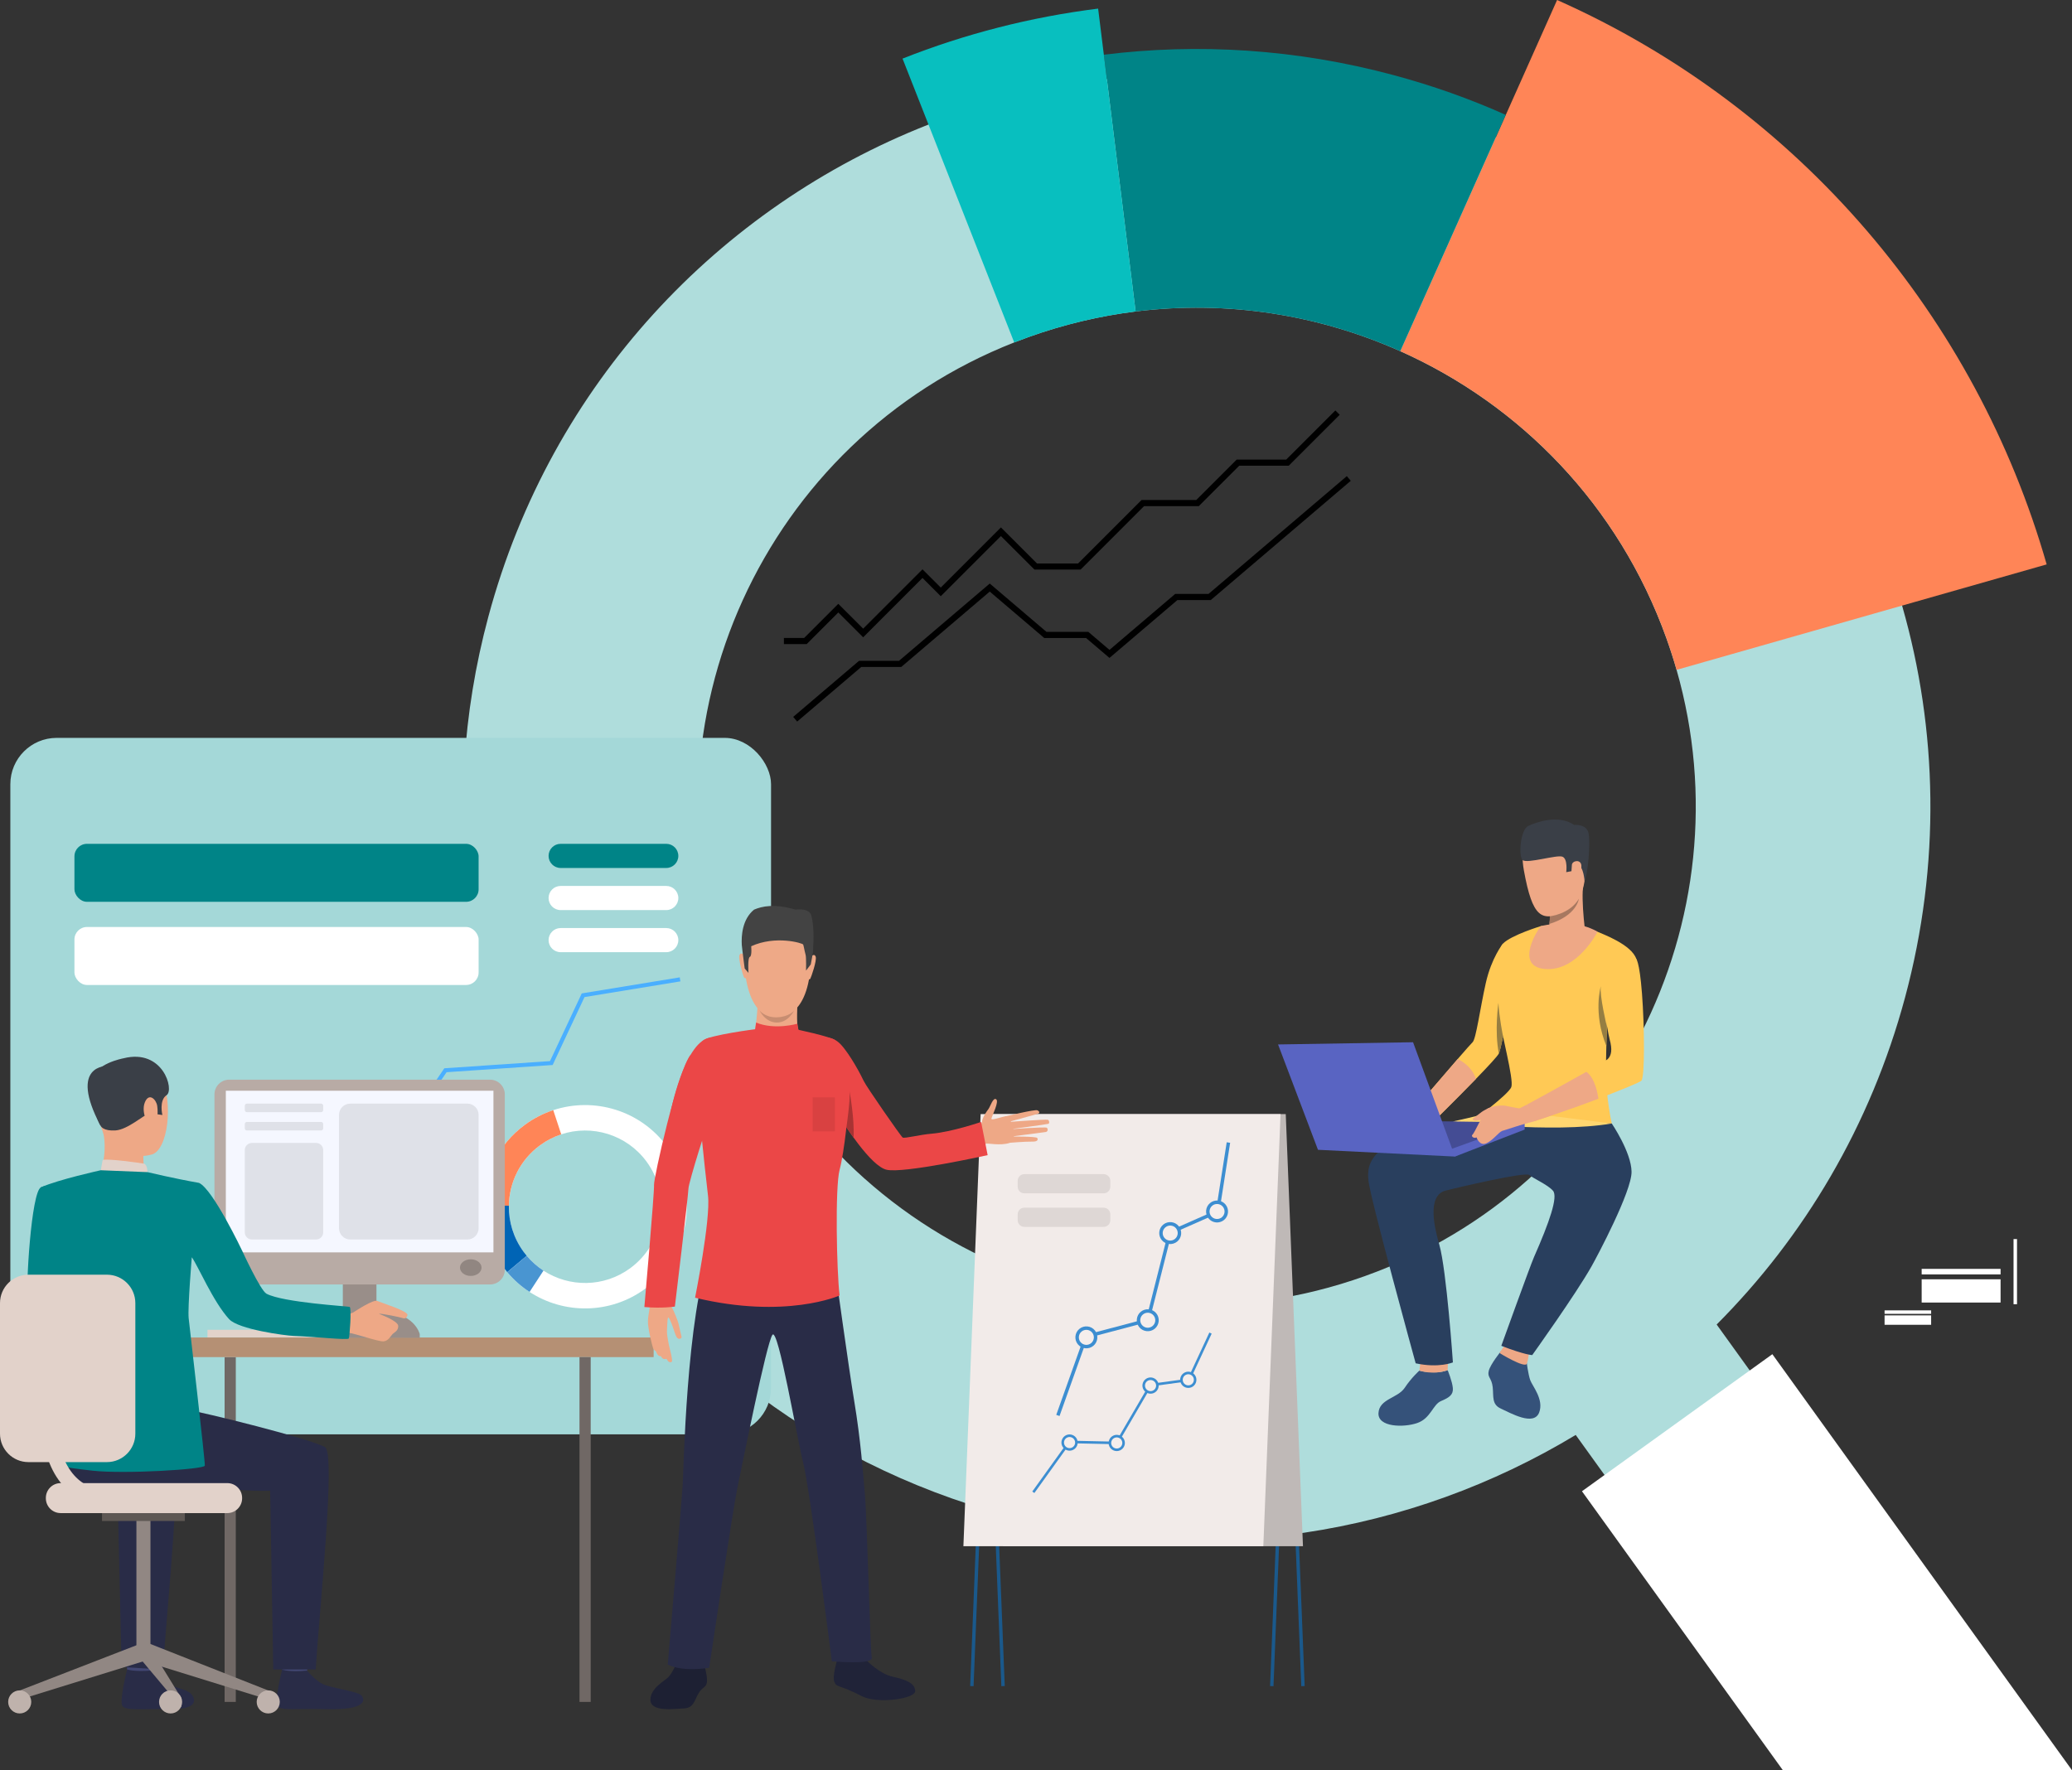
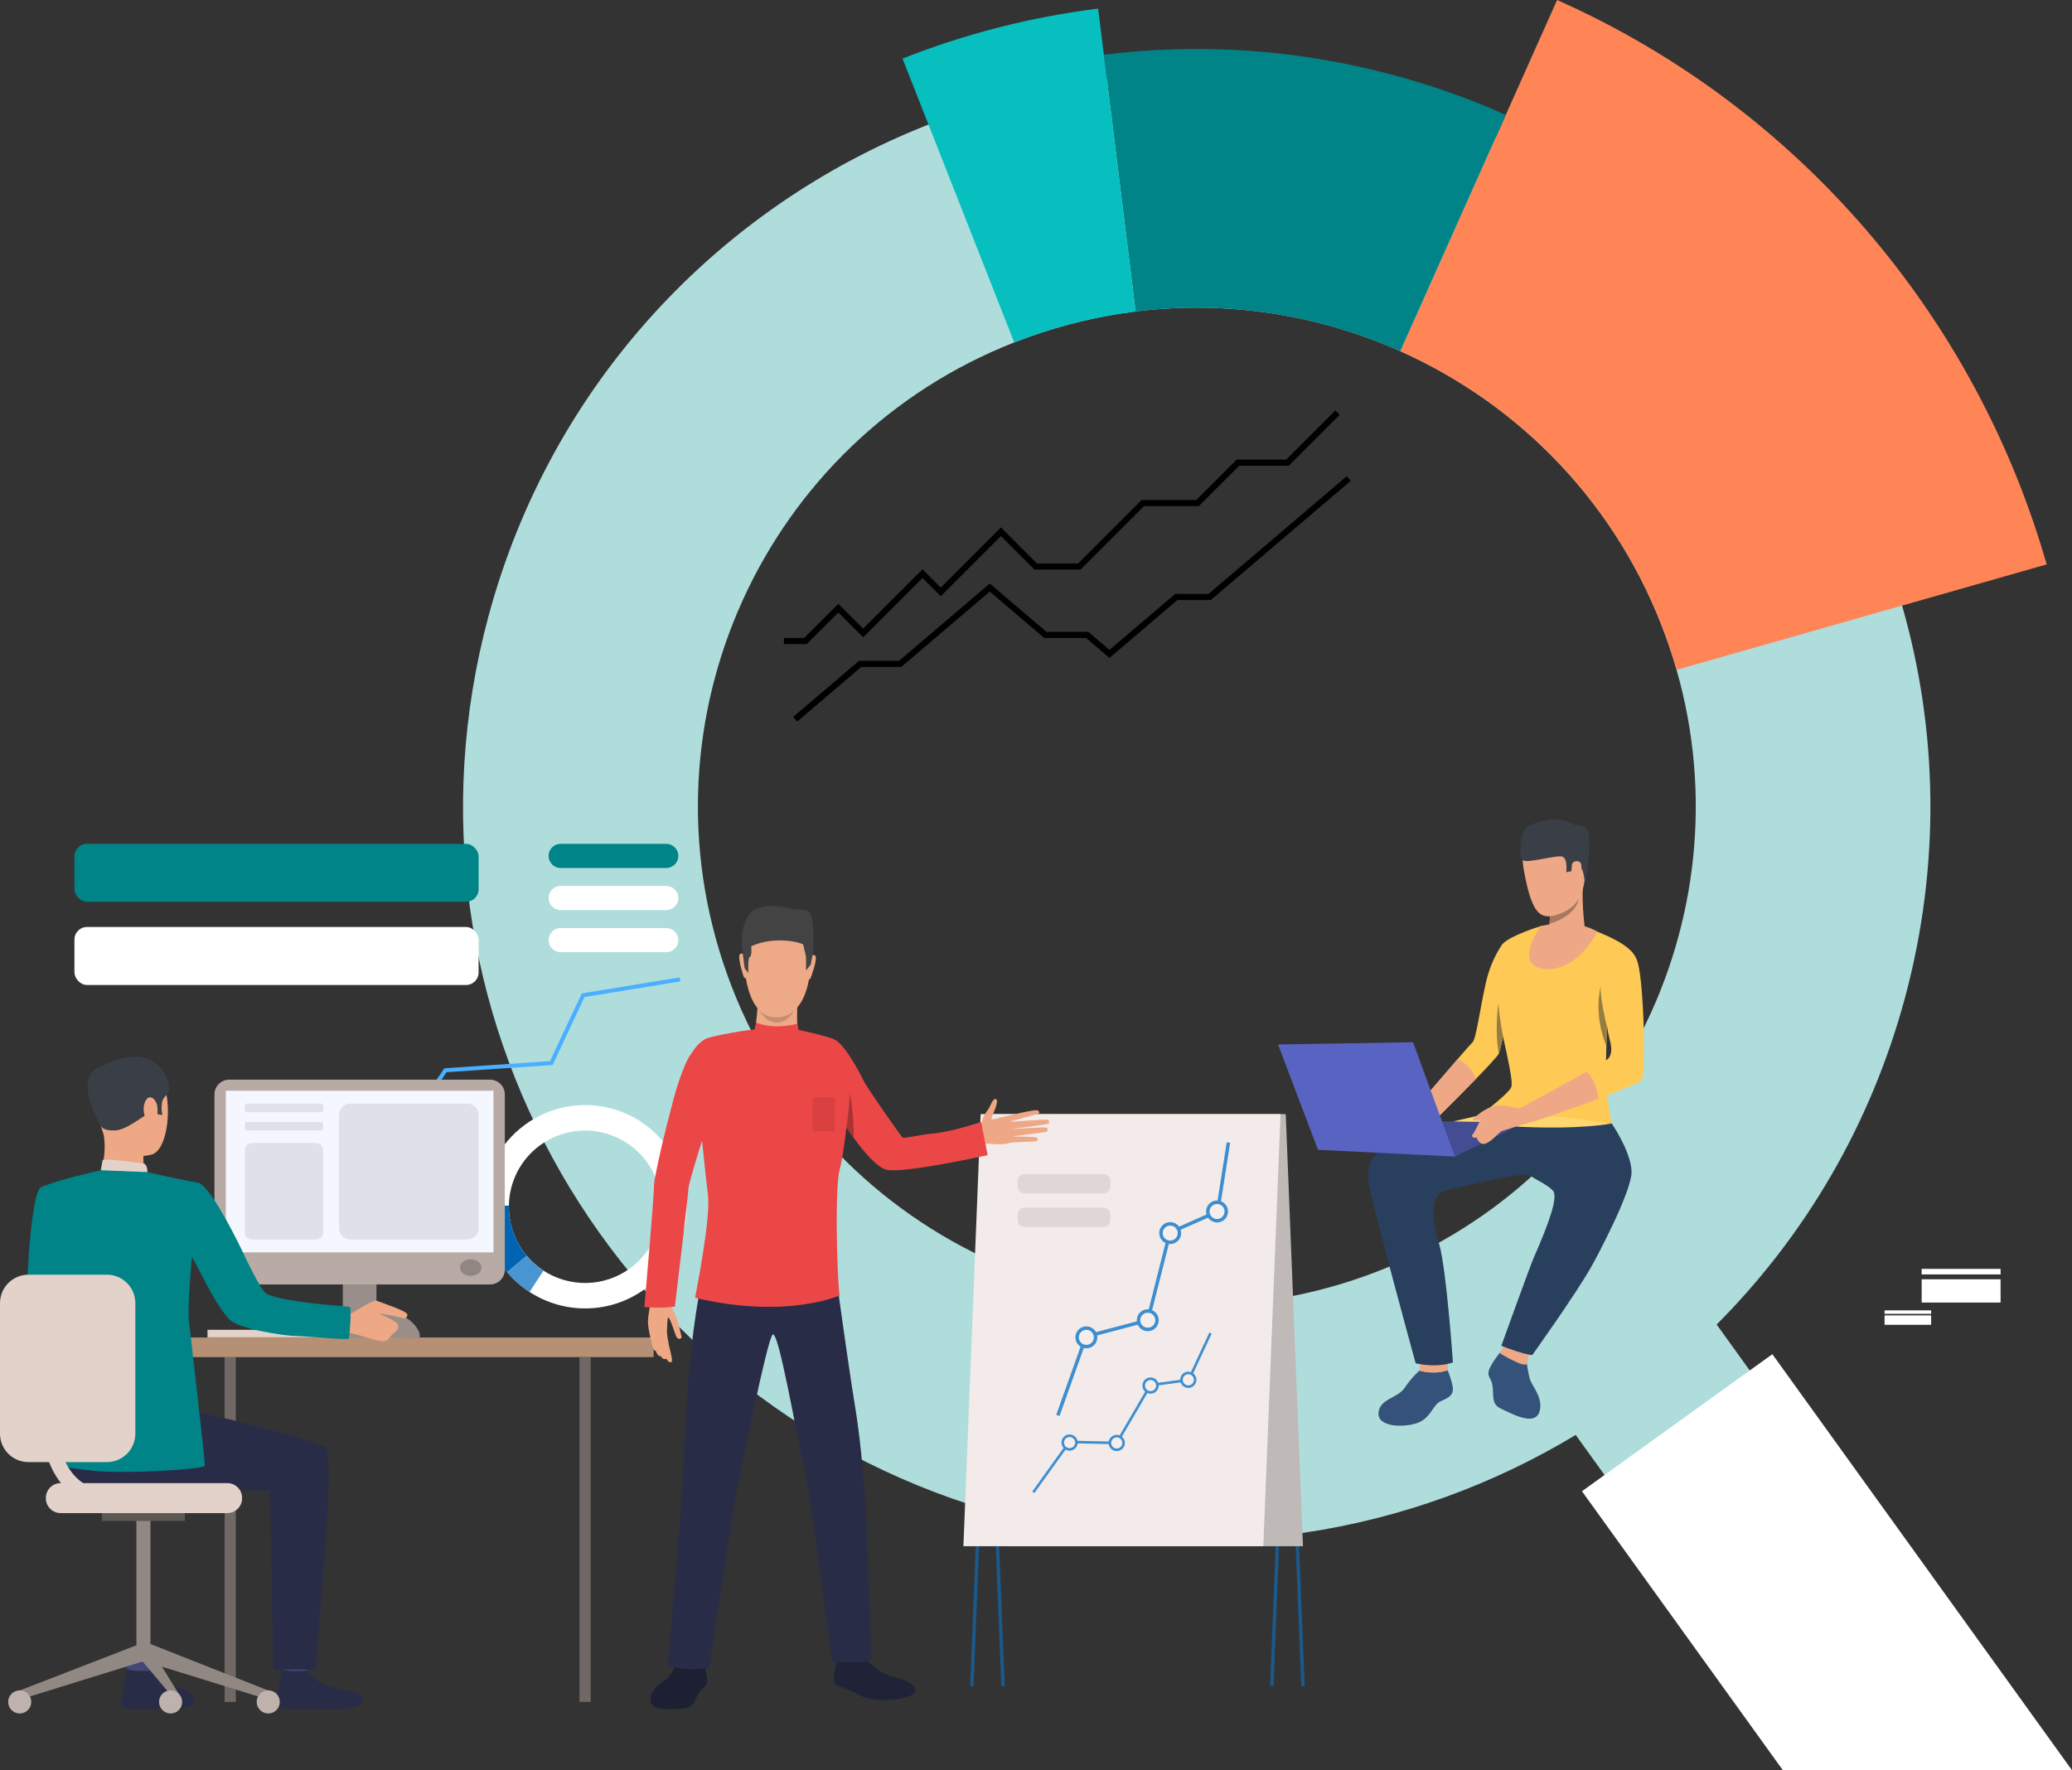
<svg xmlns="http://www.w3.org/2000/svg" xmlns:xlink="http://www.w3.org/1999/xlink" width="2086.23" height="1782.71" viewBox="0 0 2086.23 1782.71">
  <rect x="0" y="0" width="2086.23" height="1782.71" fill="#333333" stroke="none" />
  <defs>
    <style>
      .cls-1 {
        fill: url(#linear-gradient-2);
      }

      .cls-2 {
        fill: #f2ebe9;
      }

      .cls-3 {
        fill: #008487;
      }

      .cls-4 {
        fill: #0064b5;
      }

      .cls-5 {
        fill: #f5eeec;
      }

      .cls-6 {
        fill: #f5f7ff;
      }

      .cls-7 {
        fill: #eb4747;
      }

      .cls-8 {
        fill: #eea886;
      }

      .cls-9 {
        fill: #eea987;
      }

      .cls-10 {
        fill: #fff;
      }

      .cls-11 {
        fill: #ffc955;
      }

      .cls-12 {
        fill: #ffd670;
      }

      .cls-13 {
        fill: #ff8557;
      }

      .cls-14 {
        fill: #918681;
      }

      .cls-15 {
        fill: #998e89;
      }

      .cls-16 {
        fill: #323657;
      }

      .cls-17 {
        fill: #b8aba5;
      }

      .cls-18 {
        fill: #918783;
      }

      .cls-19 {
        fill: #b59074;
      }

      .cls-20 {
        fill: #bfb9b7;
      }

      .cls-21 {
        fill: #bfb2ac;
      }

      .cls-22 {
        fill: #a83333;
      }

      .cls-23 {
        fill: #a77860;
      }

      .cls-24 {
        fill: #d94141;
      }

      .cls-25 {
        fill: #ccbdb7;
      }

      .cls-26 {
        fill: #ded7d5;
      }

      .cls-27 {
        fill: #c78d71;
      }

      .cls-28 {
        fill: #dfe1e8;
      }

      .cls-29 {
        fill: #afdddc;
      }

      .cls-30 {
        fill: #e2d2ca;
      }

      .cls-31 {
        fill: #202338;
      }

      .cls-32 {
        fill: #08bfbf;
      }

      .cls-33 {
        fill: #424773;
      }

      .cls-34 {
        fill: #434343;
      }

      .cls-35 {
        fill: #1d2033;
      }

      .cls-36 {
        fill: #35527a;
      }

      .cls-37 {
        fill: #444c94;
      }

      .cls-38 {
        fill: #3d8ed1;
      }

      .cls-39 {
        fill: #1a598c;
      }

      .cls-40 {
        fill: #967e42;
      }

      .cls-41 {
        fill: #706865;
      }

      .cls-42 {
        fill: #292c47;
      }

      .cls-43 {
        fill: #4995d1;
      }

      .cls-44 {
        fill: #293f5e;
      }

      .cls-45 {
        fill: #2f6b8c;
      }

      .cls-46 {
        fill: #3a3f47;
      }

      .cls-47 {
        fill: #5964c2;
      }

      .cls-48 {
        fill: #4aafff;
      }

      .cls-49 {
        fill: #5e5854;
      }

      .cls-50 {
        fill: #50558a;
      }

      .cls-51 {
        fill: url(#linear-gradient);
      }

      .cls-52 {
        fill: #a4d8d8;
        mix-blend-mode: hard-light;
      }

      .cls-53 {
        isolation: isolate;
      }
    </style>
    <linearGradient id="linear-gradient" x1="798.64" y1="603.07" x2="1360.04" y2="603.07" gradientTransform="matrix(1, 0, 0, 1, 0, 0)" gradientUnits="userSpaceOnUse">
      <stop offset="0" stop-color="#8fd6ff" />
      <stop offset="1" stop-color="#bfebfe" />
    </linearGradient>
    <linearGradient id="linear-gradient-2" x1="789.3" y1="530.99" x2="1348.89" y2="530.99" xlink:href="#linear-gradient" />
  </defs>
  <g isolation="isolate">
    <g id="_лой_1" data-name="Слой 1">
      <g>
        <polygon points="802.64 726.64 798.64 721.95 864.93 665.48 905.19 665.48 996.54 587.66 1053.67 636.33 1095.8 636.33 1117.09 654.47 1183.25 598.11 1216.83 598.11 1356.05 479.5 1360.04 484.19 1219.1 604.27 1185.52 604.27 1117.09 662.56 1093.53 642.49 1051.4 642.49 996.54 595.75 907.46 671.64 867.2 671.64 802.64 726.64" fill="#linear-gradient" />
        <polygon points="812.21 648.63 789.3 648.63 789.3 642.47 809.66 642.47 844.06 608.07 869.08 633.08 928.83 573.33 947.21 591.71 1007.79 531.13 1044.1 567.43 1085.49 567.43 1149.37 503.55 1204.47 503.55 1245.2 462.81 1295.06 462.81 1344.53 413.34 1348.89 417.7 1297.61 468.97 1247.75 468.97 1207.02 509.71 1151.92 509.71 1088.04 573.59 1041.54 573.59 1007.79 539.84 947.21 600.42 928.83 582.04 869.08 641.8 844.06 616.78 812.21 648.63" fill="#linear-gradient-2" />
        <path d="M1915.26,610.25l-.11-.39c-58.92-205.48-205.97-381.12-409.14-471.49h-.02c-34.8-15.63-71.33-28.58-109.24-38.79-94.86-25.53-190.44-31.31-282.31-19.94-.07,.02-.17,.02-.24,.04l-.13-.04c-61.82,7.74-121.99,23.18-179.2,45.8-.11,.04-.22,.09-.34,.13-210.12,82.64-379.6,260.5-442.76,495.23-106.02,393.96,127.33,799.15,521.16,905.14,202.24,54.42,407.43,19.38,573.6-80.88l31.02,43.08,146.19-105.27-35.29-49.01c88.06-88.31,154.91-200.14,189.65-329.23,36.13-134.25,32.86-269.84-2.84-394.37Zm-540.75,674.75c-261.11,93.57-548.66-42.23-642.23-303.34-91.83-256.25,37.25-537.98,288.91-636.81,4.77-1.87,9.57-3.68,14.43-5.42,35.63-12.77,71.74-21.27,107.78-25.76,92.41-11.51,184.36,3.29,266.46,39.96,120.6,53.87,219.92,154.96,267.99,289.13,3.78,10.56,7.2,21.16,10.24,31.8,72.13,252.25-63.03,520.64-313.58,610.43Z" fill="#afdddc" />
        <path d="M2060.73,568.38l-145.57,41.48-227.05,64.71c-3.05-10.64-6.47-21.23-10.24-31.8-48.08-134.17-147.39-235.26-267.99-289.13l96.13-215.28h.02l10.11-22.66L1567.79,0c244.87,108.92,422.05,320.68,492.93,568.38Z" fill="#ff8557" />
        <path d="M1516.13,115.71l-10.11,22.66-96.15,215.28c-82.1-36.67-174.04-51.48-266.46-39.96l-28.95-234.05-3.03-24.54c94.97-11.79,193.78-5.81,291.86,20.58,39.14,10.52,76.9,23.91,112.84,40.04Z" fill="#008487" />
        <path d="M1143.4,313.68c-36.04,4.49-72.15,12.99-107.78,25.76-4.86,1.74-9.66,3.55-14.43,5.42l-86.32-219.43-26.13-66.41c62.83-24.88,128.9-41.85,196.79-50.34l.15,.04,5.74,46.37,3.03,24.54,28.95,234.05Z" fill="#08bfbf" />
        <polygon points="2086.23 1782.71 1795.12 1782.71 1592.83 1501.76 1784.53 1363.73 2086.23 1782.71" fill="#fff" />
        <g>
          <rect x="1934.86" y="1277.82" width="79.46" height="5.57" transform="translate(3949.18 2561.21) rotate(180)" fill="#fff" />
          <rect x="1934.86" y="1288.32" width="79.46" height="23.42" transform="translate(3949.18 2600.05) rotate(180)" fill="#fff" />
          <rect x="1897.53" y="1319.61" width="46.88" height="3.5" transform="translate(3841.93 2642.72) rotate(180)" fill="#fff" />
          <rect x="1897.53" y="1324.64" width="46.88" height="9.48" transform="translate(3841.93 2658.76) rotate(180)" fill="#fff" />
-           <rect x="2027.37" y="1247.79" width="3.5" height="65.62" transform="translate(4058.24 2561.21) rotate(180)" fill="#fff" />
-         </g>
-         <g>
-           <rect x="10.41" y="743.08" width="765.93" height="701.36" rx="46.66" ry="46.66" fill="#a4d8d8" mix-blend-mode="hard-light" />
+         </g>
+         <g>
          <polygon points="685.08 988.29 684.42 984.25 585.75 1000.41 553.76 1068.59 447.37 1075.81 412.91 1126.64 331.57 1124.62 331.47 1128.72 415.04 1130.79 449.64 1079.76 556.44 1072.51 588.54 1004.1 685.08 988.29" fill="#4aafff" />
          <path d="M564.5,874.09h106.33c6.71,0,12.16-5.44,12.16-12.16h0c0-6.71-5.44-12.16-12.16-12.16h-106.33c-6.71,0-12.16,5.44-12.16,12.16h0c0,6.71,5.44,12.16,12.16,12.16Z" fill="#008487" />
          <path d="M564.5,916.5h106.33c6.71,0,12.16-5.44,12.16-12.15h0c0-6.71-5.44-12.16-12.16-12.16h-106.33c-6.71,0-12.16,5.44-12.16,12.16h0c0,6.71,5.44,12.15,12.16,12.15Z" fill="#fff" />
          <path d="M564.5,958.9h106.33c6.71,0,12.16-5.44,12.16-12.15h0c0-6.71-5.44-12.16-12.16-12.16h-106.33c-6.71,0-12.16,5.44-12.16,12.16h0c0,6.71,5.44,12.15,12.16,12.15Z" fill="#fff" />
          <rect x="74.95" y="849.78" width="406.95" height="58.38" rx="12.59" ry="12.59" fill="#008487" />
          <rect x="74.95" y="933.53" width="406.95" height="58.38" rx="12.59" ry="12.59" fill="#fff" />
          <g>
            <path d="M671.74,1154.77c-26.89-36.73-73.65-50.32-114.68-36.79-9.93,3.27-19.53,8.14-28.43,14.65-26.95,19.73-41.44,50.16-41.91,81.17-.32,21.49,6.1,43.26,19.77,61.93,1.36,1.86,2.77,3.66,4.23,5.4,6.62,7.88,14.21,14.54,22.47,19.92,34.65,22.58,81.06,22.69,116.4-3.18,45.63-33.41,55.54-97.47,22.13-143.11Zm-37.27,122.43c-26.5,19.4-61.29,19.31-87.27,2.39-6.19-4.03-11.88-9.02-16.84-14.94-1.09-1.31-2.16-2.66-3.18-4.05-10.25-14-15.06-30.32-14.82-46.43,.35-23.25,11.21-46.07,31.42-60.86,6.67-4.88,13.86-8.53,21.31-10.99,30.75-10.14,65.82,.04,85.98,27.58,25.04,34.21,17.61,82.25-16.6,107.29Z" fill="#fff" />
-             <path d="M512.35,1214.17l-25.63-.36c.46-31.01,14.96-61.44,41.91-81.17,8.9-6.51,18.49-11.38,28.43-14.65l8.02,24.34c-7.45,2.46-14.64,6.1-21.31,10.99-20.21,14.79-31.07,37.61-31.42,60.86Z" fill="#ff8557" />
            <path d="M530.35,1264.65l-19.62,16.49c-1.46-1.74-2.87-3.54-4.23-5.4-13.68-18.68-20.09-40.45-19.77-61.93l25.63,.36c-.24,16.11,4.57,32.43,14.82,46.43,1.02,1.39,2.08,2.75,3.18,4.05Z" fill="#0064b5" />
            <path d="M533.2,1301.06c-8.26-5.38-15.85-12.04-22.47-19.92l19.62-16.49c4.96,5.91,10.65,10.9,16.84,14.94l-13.99,21.47Z" fill="#4995d1" />
          </g>
        </g>
        <g>
          <rect x="208.91" y="1339.17" width="128.62" height="7.63" fill="#e2d2ca" />
          <rect x="226.15" y="1366.68" width="11.27" height="347.23" transform="translate(463.57 3080.59) rotate(180)" fill="#706865" />
          <rect x="317.4" y="1337.01" width="89.41" height="10.9" fill="#ccbdb7" />
          <rect x="345.18" y="1243.97" width="33.86" height="102.83" fill="#998e89" />
          <rect x="162.77" y="1346.93" width="495.36" height="19.74" fill="#b59074" />
          <path d="M67.7,1227.43s-5.42,75.98,9.43,85.07c9.3,5.7,46.38,24.91,45.28,28.51-1.1,3.6-20.94,32.06-20.94,32.06,0,0-71.22-46.9-73.52-61.68-2.24-14.44,3.51-111.25,13.29-115.71,7.33-3.34,11.2-.58,20.44,6.28,12.97,9.63,6.01,25.47,6.01,25.47Z" fill="#008487" />
          <path d="M155.33,1666.5s-2.21,15.37-2.49,17.68c-.28,2.31-24.64-1.36-24.64-1.36l-1.97-18.3s26.06-.19,29.1,1.98Z" fill="#424773" />
          <path d="M153.1,1682.23s7.72,9.26,15.18,13.3c7.46,4.04,19.2,5.64,23.61,9.82,3.19,3.02,11.61,16.01-19.4,15.74-31-.26-45.95,1.83-49.28-3.14-3.32-4.98,4.81-36.76,4.81-36.76,0,0,7.34,2.64,25.07,1.04Z" fill="#292c47" />
          <path d="M311.41,1666.65s-2.21,15.37-2.49,17.68c-.28,2.31-24.64-1.36-24.64-1.36l-1.97-18.3s26.06-.19,29.1,1.98Z" fill="#424773" />
          <path d="M309.17,1682.37s7.72,9.26,15.18,13.3c7.47,4.04,34.94,7.35,39.35,11.53,3.19,3.02,8.49,15.16-35.14,14.03-31-.81-45.95,1.83-49.28-3.15-3.32-4.98,4.81-36.76,4.81-36.76,0,0,6.92,2.82,25.07,1.04Z" fill="#292c47" />
          <path d="M76.75,1400.95s88.57,14.99,108.57,18.13c20,3.14,128.47,30.13,142.03,38.36,10.8,6.55-5.66,163.77-9.51,223.76h-42.72l-3.1-179.94c-51.27,1.28-87.85-11.99-125.18-6.32-37.33,5.67-68.46,13.73-92.18-18.09,0,0-.88-68.94,22.08-75.89Z" fill="#292c47" />
-           <path d="M164.05,1681.33l-41.63-2.57-4.06-177.51c-22.07,.55-29.63-.85-47.5-3.01l-33.61-78.13c29.46,5.89,123.85,29.7,136.43,37.33,10.8,6.55-5.79,163.91-9.63,223.9Z" fill="#292c47" />
          <path d="M117.52,1068.96s32.47-8.97,44.85,16.23c12.39,25.21,6.77,72.99-9.59,77.48-16.36,4.5-39.89-.68-46.69-16.37-6.79-15.69-12.21-37.98-10.59-52.41,1.63-14.43,13.39-21.48,22.01-24.93Z" fill="#eea886" />
          <path d="M144.3,1157.65s-.36,19.17,1.76,23.25-45.21,3.06-45.21,3.06c0,0,7.46-23.02,3.23-42.63-4.19-19.41,40.23,16.31,40.23,16.31Z" fill="#eea886" />
          <path d="M101.53,1134.08s2.53,5.14,14.78,4.31c12.25-.83,28.41-15.61,33.6-16.93,5.2-1.32,5.51-4.28,5.51-4.28l2.75,4.89,5.33,.81s-3.62-14.81,4.27-20.02c7.89-5.22-3.55-47.22-43.5-37.09,0,0-30.48,5.58-30.89,22.6-.41,17.02,2.23,36.68,8.15,45.7Z" fill="#3a3f47" />
          <path d="M148.55,1180.41s-.13-7.81-3.67-8.56c-3.54-.75-37.2-5.38-41.54-3.67l-1.86,10.31s8.37,5.15,47.08,1.92Z" fill="#e2d2ca" />
          <path d="M158.29,1113.69c-.91-6.4-8.18-13.75-12.35-3.78-4.17,9.97,2.81,24.48,7.49,23.7,4.67-.78,6.09-11.24,4.86-19.92Z" fill="#eea886" />
          <path d="M289.53,1272.66s-.03,0-.06,0c.24,.11,.28,.12,.06,0Z" fill="#323657" />
          <path d="M108.05,1073.53s-39.59-1.86-6.91,59.93l6.91-59.93Z" fill="#3a3f47" />
          <polygon points="19.85 1702.39 22.8 1710.67 147.22 1672.12 141.26 1655.35 19.85 1702.39" fill="#918783" />
          <rect x="137.35" y="1530.94" width="14.14" height="135.28" fill="#918783" />
          <rect x="102.71" y="1523.75" width="83.41" height="7.97" fill="#5e5854" />
          <polygon points="270.08 1702.39 267.14 1710.67 142.71 1672.12 148.18 1654.29 270.08 1702.39" fill="#918783" />
          <polygon points="182.42 1709.79 182.42 1719.42 142.71 1672.12 148.18 1654.29 182.42 1709.79" fill="#918783" />
          <path d="M281.71,1713.91c0,6.42-5.21,11.63-11.63,11.63s-11.63-5.21-11.63-11.63,5.21-11.63,11.63-11.63,11.63,5.21,11.63,11.63Z" fill="#bfb2ac" />
          <path d="M183.4,1713.91c0,6.42-5.21,11.63-11.63,11.63s-11.63-5.21-11.63-11.63,5.21-11.63,11.63-11.63,11.63,5.21,11.63,11.63Z" fill="#bfb2ac" />
          <circle cx="19.85" cy="1713.91" r="11.63" fill="#bfb2ac" />
          <path d="M61.07,1493.56H228.87c8.23,0,14.91,6.68,14.91,14.91v.38c0,8.23-6.68,14.91-14.91,14.91H61.07c-8.23,0-14.91-6.68-14.91-14.91v-.38c0-8.23,6.68-14.91,14.91-14.91Z" fill="#e2d2ca" />
          <rect x="583.48" y="1366.68" width="11.27" height="347.23" fill="#706865" />
          <path d="M230.8,1087.28H493.41c8.21,0,14.87,6.66,14.87,14.87v176.49c0,8.21-6.66,14.87-14.87,14.87H230.8c-8.21,0-14.87-6.66-14.87-14.87v-176.5c0-8.21,6.66-14.87,14.87-14.87Z" fill="#b8aba5" />
          <rect x="227.38" y="1098.42" width="269.45" height="162.77" fill="#f5f7ff" />
          <ellipse cx="473.99" cy="1276.55" rx="10.86" ry="8.38" fill="#918681" />
          <path d="M422.63,1347.2v-3.67s-5.16-22.83-41.66-22.83-35.76,26.5-35.76,26.5h77.41Z" fill="#998e89" />
          <path d="M344.77,1324.09s7.93-.62,10.83-2.37c2.91-1.75,20.28-13.44,24.37-11.57,4.08,1.87,31.25,10.19,30.3,14.17-.94,3.97-3.46,3.59-5.37,2.89-1.92-.7-21.64-4.84-23.38-4.15,0,0,19.38,7.07,19.45,12.23,.08,5.16-4.05,6.41-5.89,8.36-1.84,1.95-4.04,6.79-9.04,7.16s-29.36-8.11-34.37-8.49c-5.02-.39-14.3,.31-14.93-.51-.63-.82,8.03-17.73,8.03-17.73Z" fill="#eea886" />
          <path d="M200.43,1191.23c-25.28-4.44-51.89-10.82-51.89-10.82l-47.08-1.92s-43.21,9.51-60.22,17.2c-1.61,.73-1.62,38.55-6.05,48.46l14.11,29.76s8.15,58.96,9.84,85.18c.78,12.04-2.2,116.33-2.2,116.33,0,0,4.23,2.09,36.36,5.63,32.13,3.54,112.41-1.28,112.92-5.07,.51-3.8-15.55-141.31-16.26-148.43-1.09-10.93,3.16-61.43,3.16-61.43,6.05,8.13,21.49,44.86,37.57,62.33,9.46,10.28,56.32,16.58,65.15,16.88,19.22,.64,54.3,4.47,55.32,2.6,.82-1.12,3.06-31.13,.86-31.86-1.92-.64-67.05-4.39-83.73-13.24-6.1-3.24-24.35-43.03-24.35-43.03,0,0-29.56-62.28-43.51-68.55Z" fill="#008487" />
          <path d="M28.62,1283.67H107.65c15.8,0,28.62,12.82,28.62,28.62v131.5c0,15.8-12.82,28.62-28.62,28.62H28.62c-15.8,0-28.62-12.82-28.62-28.62v-131.5c0-15.8,12.82-28.62,28.62-28.62Z" fill="#e2d2ca" />
          <path d="M112.13,1516.24c-20.09,0-36.38-6.75-48.44-20.06-27.24-30.08-22.35-82.95-22.12-85.18,.41-4.17,4.13-7.21,8.29-6.8,4.17,.41,7.21,4.12,6.8,8.29-.06,.6-4.4,48.53,18.3,73.54,9.18,10.12,21.34,15.04,37.17,15.04,4.19,0,7.58,3.39,7.58,7.58s-3.39,7.58-7.58,7.58Z" fill="#e2d2ca" />
          <path d="M248.62,1111.39h74.67c1.18,0,2.13,.95,2.13,2.13v4.34c0,1.18-.95,2.13-2.13,2.13h-74.67c-1.18,0-2.13-.96-2.13-2.13v-4.34c0-1.18,.95-2.13,2.13-2.13Z" fill="#dfe1e8" />
          <path d="M248.62,1129.83h74.66c1.18,0,2.13,.96,2.13,2.13v4.34c0,1.18-.95,2.13-2.13,2.13h-74.67c-1.18,0-2.13-.96-2.13-2.13v-4.34c0-1.18,.96-2.13,2.13-2.13Z" fill="#dfe1e8" />
          <path d="M253.65,1150.99h64.59c3.96,0,7.17,3.21,7.17,7.17v82.91c0,3.96-3.21,7.17-7.17,7.17h-64.59c-3.96,0-7.17-3.21-7.17-7.17v-82.9c0-3.96,3.21-7.17,7.17-7.17Z" fill="#dfe1e8" />
          <path d="M352.69,1111.39h117.86c6.26,0,11.35,5.08,11.35,11.35v114.15c0,6.26-5.08,11.35-11.35,11.35h-117.86c-6.26,0-11.35-5.08-11.35-11.35v-114.15c0-6.26,5.08-11.35,11.35-11.35Z" fill="#dfe1e8" />
        </g>
        <g>
          <path d="M1537.02,1370.89s1.63,13.29,3.79,19.15c2.16,5.86,13.88,19.39,8.93,32.39-5.37,14.1-28.82,.51-38.38-3.79-9.56-4.3-7.39-12.1-8.4-21.66-1.02-9.56-5.69-9.82-3.96-16.54,1.72-6.72,12.18-19.59,12.18-19.59l25.85,10.03Z" fill="#35527a" />
          <path d="M1515.69,1353.91s-6,8.4-5.84,8.63c.17,.23,25.71,15.78,27.49,10.74,1.41-4.01,2-9.81,2-9.81l-23.65-9.55Z" fill="#eea886" />
          <path d="M1429.11,1380.29s-7.79,6.83-14.79,17.33c-7,10.5-25.57,11.05-26.37,25.38-.8,14.33,25.25,14.77,38.93,10.1,13.68-4.66,15.74-18.66,24.01-22.16,8.27-3.5,12.56-6.33,11.93-13.16-.64-6.83-5.21-17.92-5.21-17.92,0,0-5.14,1.64-8.16,1.97-3.02,.33-13.19,.45-20.34-1.55Z" fill="#35527a" />
          <path d="M1522.85,992.11s-5.24,31.17-9.47,51.76h0c-1.71,8.35-3.26,14.96-4.22,17.04-1.21,2.62-11.05,13.18-23.09,25.58-21.13,21.75-49.04,49.14-49.04,49.14l-10.91-20.71s24.79-29.07,41.6-48.46c7.78-8.98,13.85-15.88,14.96-16.87,3.51-3.14,7.59-34.12,13.32-59.64,5.73-25.52,17.22-39.63,17.22-39.63l9.62,41.8Z" fill="#ffc955" />
          <path d="M1486.08,1086.5c-21.13,21.75-49.04,49.14-49.04,49.14l-10.91-20.71s24.79-29.07,41.6-48.46c5.15,2.53,14.61,8.55,18.35,20.04Z" fill="#eea886" />
          <path d="M1430.33,1370.74l-1.22,9.54s13.56,4.79,28.5-.43l.3-8.49-27.58-.63Z" fill="#eea886" />
          <path d="M1622.84,1131.42c.78,2.77-143.64,0-143.64,0,0,0,39.95-29.08,42.54-36.85,2.59-7.77-10.17-54.38-11.84-69.54-1.33-12.13-4.67-66.43,3.33-74.72,8.36-8.67,38.47-17.75,38.47-17.75l43.89,1.63s7.24,1.51,12.42,3.92c5.18,2.4,34.79,12.95,39.6,27.75,4.81,14.8-29.55,62.37-29.55,62.37,0,0-.07,2.14-.17,5.64h0c-.13,4.67-.33,11.77-.51,19.48-.23,9.97-.43,20.96-.43,28.98,0,18.86,5.1,46.33,5.88,49.1Z" fill="#ffc955" />
          <path d="M1622.84,1131.42s19.64,28.85,19.92,48.55c.28,19.7-34.86,85.67-40.18,95.1-15.99,28.37-59.82,89.57-59.82,89.57,0,0-7.56-.19-31.14-9.35,0,0,29.16-80.84,32.86-89.23,15.68-35.59,24.43-60.84,19.16-66.94-5.27-6.1-19.64-12.22-23.8-15.83-4.16-3.61-76.65,13.7-84.25,15.67-19.67,5.1-10.7,39.33-6.35,54.67,7.28,25.67,13.64,118.37,13.64,118.37,0,0-14.01,5.97-37.48,.92,0,0-46.08-167.38-47.56-184.03-1.48-16.64-2.21-44.09,111.35-64.95l133.64,7.48Z" fill="#293f5e" />
          <path d="M1563.75,837.19s-38.1-8.6-29.4,39.36c8.7,47.95,17.87,51.72,40.86,41.8,22.99-9.92,20.93-40.65,22.09-55.71,1.16-15.07-21.39-24.92-33.54-25.44Z" fill="#eea886" />
          <path d="M1553.67,944.87s16.87,17.89,43.54,1.63c0,0-5.96-38.77-2.82-57.66,3.14-18.88-34.8,29.26-34.8,29.26,.5,.26,.83,2.06,.91,4.63,.07,2.17-.05,4.89-.4,7.68-.78,6.28-2.73,12.91-6.43,14.45Z" fill="#eea886" />
          <path d="M1595.43,887.24s-.98-15.11-6.5-15.58c-5.52-.47-6.37,5.61-6.37,5.61l-5.57,1.05s1.76-13.24-3.75-15.56c-5.51-2.31-35.7,7.29-40.12,3.4-4.42-3.89-2.34-30.75,5.66-34.42,8-3.68,30.09-11.91,46.28-.96,0,0,12.62-1.44,14.49,8.74,1.87,10.18-.68,40.13-4.11,47.71Z" fill="#3a3f47" />
          <path d="M1560.09,930.42c27.52-8.48,29.59-25.05,29.62-25.31-9.06,15.57-29.22,17.62-29.22,17.62,.07,2.17-.05,4.89-.4,7.68Z" fill="#a77860" />
          <path d="M1608.47,938.32s-20.15,40.11-52.7,37.52c-32.55-2.59-5.55-42.91-4.07-43.28,1.62-.41,33.38-8.32,56.77,5.76Z" fill="#eea886" />
          <path d="M1462.68,1129.39s99.74,12.3,160.16,2.03l-115.46-14.43s-.68,2.94-44.7,12.39Z" fill="#ffd670" />
          <path d="M1537.28,1112.46l-7.43,3.76s1.69,11.8,5.76,15.38l8.34-2.13s-1.74-12.95-6.67-17.01Z" fill="#eea886" />
          <path d="M1652.69,1088.29c-1.48,1.72-21.09,9.61-43.24,18.14h0c-30.26,11.66-64.39,22.69-64.39,22.69l-7.77-16.66s35.74-19.42,59.9-33.04c11.41-6.43,20.23-11.57,21.48-12.76,3.88-3.7,4.89-9.63,2.04-19.97-2.86-10.34-9.43-57.89-10.17-63.44-.74-5.55,1.85-20.34,15.72-21.08,13.87-.74,20.93,3.18,20.93,3.18,0,0,3.48,1.45,6.07,35.11,2.59,33.66,2.96,83.78-.55,87.85Z" fill="#ffc955" />
          <path d="M1617.9,1033.87h0c-.13,4.67-.33,11.77-.51,19.48-13.54-33.18-5.71-59.67-5.58-60.11-1.46,9,5.99,40.19,6.09,40.64Z" fill="#967e42" />
          <path d="M1513.39,1043.88h0c-1.71,8.35-3.26,14.96-4.22,17.04-4.62-22.38-.46-51.03-.46-51.03,.63,13.69,4.68,33.99,4.68,33.99Z" fill="#967e42" />
          <path d="M1609.44,1106.43h0c-30.26,11.66-65.5,23.04-65.5,23.04l-6.67-17.01s35.74-19.42,59.9-33.04c0,0,8.79,4.28,12.26,27.02Z" fill="#eea886" />
          <polygon points="1535.13 1130.46 1393.37 1128.37 1464.94 1164.71 1535.13 1130.46" fill="#444c94" />
-           <polygon points="1464.94 1164.71 1535.13 1137.53 1535.13 1130.46 1459.39 1157.78 1464.94 1164.71" fill="#5964c2" />
          <path d="M1531.45,1116.48s-8.86-1.38-14.98-2.8c-4.74-1.1-16.51,.42-19.51,3.46-3,3.04-12.54,24.22-14.34,25.51s.92,4.28,4.09,2.78c0,0,2.91,9.27,10.09,5.8,7.18-3.47,12.05-11.04,15.81-12.38,3.76-1.33,25.65-8.06,25.65-8.06,0,0-1.18-16.56-6.82-14.3Z" fill="#eea886" />
          <path d="M1499.13,1115.74s-5.69,2.75-7.17,3.97c-1.48,1.22-7.5,5.73-8.96,6.79-1.46,1.06,2.2,4.07,12.96-.59,10.76-4.66,3.18-10.18,3.18-10.18Z" fill="#eea886" />
          <polygon points="1464.94 1164.71 1422.77 1049.59 1286.84 1051.81 1327.03 1157.9 1464.94 1164.71" fill="#5964c2" />
          <path d="M1582.68,870.87c.5-4.23,8.86-5.78,9.54,.56,.67,6.34-3.8,17.47-6.97,16.38-3.17-1.1-3.26-11.11-2.56-16.94Z" fill="#eea886" />
        </g>
        <g>
          <path d="M788.65,921.21s32.64,5.51,27.11,56.62c-5.54,51.11-34.35,46.6-36.28,46.53-1.93-.07-28.98,.62-30.41-61.87,0,0-.42-46.2,39.59-41.27Z" fill="#eea987" />
          <path d="M802.95,1010.39s-1.25,21.19,.73,25.77c1.99,4.58-26.09,18.91-43.61,2.41,0,0,3.54-22.99,2.44-31.11-1.1-8.12,40.43,2.94,40.43,2.94Z" fill="#eea987" />
          <path d="M816.42,963.38s3.62-3.79,4.89,.1c1.27,3.89-4.58,20.64-5.35,21.89,0,0-.67,1.49-1.52,.66-.85-.84,1.97-22.65,1.97-22.65Z" fill="#eea987" />
          <path d="M749.43,962s-3.46-3.93-4.89-.1c-1.43,3.83,3.79,21.03,4.44,22.1,0,0,1.12,1.76,2.01,.96,.88-.8-1.56-22.96-1.56-22.96Z" fill="#eea987" />
          <path d="M764.75,1017.52s5.21,7.24,17.32,6.96c12.11-.27,17.36-6.58,17.36-6.58,0,0-5.73,11.99-17.42,11.86-11.69-.13-17.26-12.24-17.26-12.24Z" fill="#c78d71" />
          <path d="M681.37,1674.75s-4.46,10.03-8.22,14.01c-3.76,3.98-18.17,11.08-18.25,22.89-.08,12.8,24.29,9.25,33.82,8.78,9.53-.47,10.25-7.31,14.26-14.56,4.01-7.25,8.06-6.02,8.81-11.87,.75-5.85-3.07-18.94-3.07-18.94l-27.35-.32Z" fill="#1d2033" />
          <path d="M680.96,1671.05l-.7,6.07s14.99,5.03,29.16,.52l-.79-8.3-27.67,1.7Z" fill="#50558a" />
          <polygon points="1282.24 1698.07 1278.81 1697.93 1296.07 1264.59 997.52 1264.59 980.26 1698.07 976.83 1697.93 994.23 1261.15 1299.64 1261.15 1282.24 1698.07" fill="#1a598c" />
          <polygon points="1310.2 1698.07 1292.93 1264.59 994.39 1264.59 1011.65 1697.93 1008.22 1698.07 990.82 1261.15 1296.23 1261.15 1313.63 1697.93 1310.2 1698.07" fill="#1a598c" />
          <polygon points="1009.93 1557.08 1311.92 1557.08 1294.58 1121.95 992.6 1121.95 1009.93 1557.08" fill="#bfb9b7" />
          <polygon points="1272.01 1557.08 970.02 1557.08 987.36 1121.95 1289.34 1121.95 1272.01 1557.08" fill="#f2ebe9" />
          <polygon points="1066.8 1426 1063.51 1424.82 1092.14 1344.53 1154.21 1328.11 1176.51 1239.98 1224.41 1218.84 1235.14 1150.32 1238.59 1150.86 1227.57 1221.27 1179.48 1242.49 1157.09 1330.96 1094.81 1347.44 1066.8 1426" fill="#3d8ed1" />
          <path d="M1162.86,1323.64c3.26,3.98,2.67,9.85-1.32,13.11-3.98,3.26-9.85,2.67-13.11-1.32-3.25-3.98-2.67-9.85,1.32-13.11,3.98-3.25,9.85-2.67,13.11,1.32Z" fill="#f5eeec" />
          <path d="M1162.65,1338.1c-4.72,3.86-11.71,3.16-15.56-1.56-3.86-4.72-3.16-11.7,1.56-15.56,4.72-3.86,11.7-3.16,15.56,1.56,3.86,4.72,3.16,11.71-1.56,15.56Zm-11.79-14.42c-3.23,2.64-3.71,7.42-1.07,10.65,2.64,3.23,7.42,3.71,10.65,1.07,3.23-2.64,3.71-7.42,1.07-10.65-2.64-3.23-7.42-3.71-10.65-1.07Z" fill="#3d8ed1" />
          <path d="M1185.46,1235.87c3.26,3.98,2.67,9.85-1.32,13.11-3.98,3.25-9.85,2.67-13.11-1.32-3.26-3.98-2.67-9.85,1.32-13.11,3.98-3.26,9.85-2.67,13.11,1.32Z" fill="#f5eeec" />
          <path d="M1185.25,1250.33c-4.72,3.86-11.7,3.16-15.56-1.56-3.86-4.72-3.16-11.7,1.56-15.56,4.72-3.86,11.71-3.16,15.56,1.56,3.86,4.72,3.16,11.71-1.56,15.56Zm-11.79-14.42c-3.23,2.64-3.71,7.42-1.07,10.65,2.64,3.23,7.42,3.71,10.65,1.07,3.23-2.64,3.71-7.42,1.07-10.65-2.64-3.23-7.42-3.71-10.65-1.07Z" fill="#3d8ed1" />
          <path d="M1232.62,1214.13c3.25,3.98,2.67,9.85-1.32,13.11-3.98,3.26-9.85,2.67-13.11-1.32-3.26-3.98-2.67-9.85,1.32-13.11,3.98-3.26,9.85-2.67,13.11,1.32Z" fill="#f5eeec" />
          <path d="M1101.03,1340.88c3.26,3.98,2.67,9.85-1.32,13.11-3.98,3.26-9.85,2.67-13.11-1.32-3.26-3.98-2.67-9.85,1.32-13.11,3.98-3.26,9.85-2.67,13.11,1.32Z" fill="#f5eeec" />
          <path d="M1100.82,1355.34c-4.72,3.86-11.7,3.16-15.56-1.56-3.86-4.72-3.16-11.7,1.56-15.56,4.72-3.86,11.7-3.16,15.56,1.56,3.86,4.72,3.16,11.7-1.56,15.56Zm-11.79-14.42c-3.23,2.64-3.71,7.42-1.07,10.65,2.64,3.23,7.42,3.71,10.65,1.07,3.23-2.64,3.71-7.42,1.07-10.65-2.64-3.23-7.42-3.71-10.65-1.07Z" fill="#3d8ed1" />
          <path d="M1031.37,1216.2h79.88c3.69,0,6.69,3,6.69,6.69v5.95c0,3.69-3,6.69-6.69,6.69h-79.88c-3.69,0-6.69-3-6.69-6.69v-5.95c0-3.69,3-6.69,6.69-6.69Z" fill="#ded7d5" />
          <path d="M1031.37,1182.42h79.88c3.69,0,6.69,3,6.69,6.69v5.95c0,3.69-3,6.69-6.69,6.69h-79.88c-3.69,0-6.69-3-6.69-6.69v-5.95c0-3.69,3-6.69,6.69-6.69Z" fill="#ded7d5" />
          <path d="M1232.41,1228.59c-4.72,3.86-11.71,3.16-15.56-1.56-3.86-4.72-3.16-11.7,1.56-15.56,4.72-3.86,11.7-3.16,15.56,1.56,3.86,4.72,3.16,11.7-1.56,15.56Zm-11.79-14.42c-3.23,2.64-3.71,7.42-1.07,10.65,2.64,3.23,7.42,3.71,10.65,1.07,3.23-2.64,3.71-7.42,1.07-10.65-2.64-3.23-7.42-3.71-10.65-1.07Z" fill="#3d8ed1" />
          <polygon points="1041.47 1503.54 1039.37 1502.04 1076.17 1450.79 1123.68 1451.82 1157.59 1393.71 1195.99 1388.48 1217.65 1341.93 1219.99 1343.03 1197.73 1390.85 1159.19 1396.1 1125.14 1454.44 1077.48 1453.4 1041.47 1503.54" fill="#3d8ed1" />
-           <path d="M1130.75,1450.41c1.5,3.5-.12,7.55-3.62,9.05-3.5,1.5-7.55-.12-9.05-3.62-1.5-3.5,.12-7.55,3.62-9.05,3.5-1.5,7.55,.12,9.05,3.62Z" fill="#f5eeec" />
+           <path d="M1130.75,1450.41c1.5,3.5-.12,7.55-3.62,9.05-3.5,1.5-7.55-.12-9.05-3.62-1.5-3.5,.12-7.55,3.62-9.05,3.5-1.5,7.55,.12,9.05,3.62" fill="#f5eeec" />
          <path d="M1127.64,1460.65c-4.15,1.78-8.97-.15-10.75-4.3-1.78-4.15,.15-8.97,4.3-10.75,4.15-1.78,8.97,.15,10.75,4.3,1.78,4.15-.15,8.97-4.3,10.75Zm-5.43-12.67c-2.84,1.22-4.16,4.52-2.94,7.36,1.22,2.84,4.52,4.16,7.36,2.94,2.84-1.22,4.16-4.52,2.94-7.36-1.22-2.84-4.52-4.16-7.35-2.94Z" fill="#3d8ed1" />
          <path d="M1164.79,1392.62c1.5,3.5-.12,7.55-3.62,9.05-3.5,1.5-7.55-.12-9.05-3.62-1.5-3.5,.12-7.55,3.62-9.05,3.5-1.5,7.55,.12,9.05,3.62Z" fill="#f5eeec" />
          <path d="M1161.68,1402.86c-4.15,1.78-8.97-.15-10.75-4.3s.15-8.97,4.3-10.75c4.15-1.78,8.97,.15,10.75,4.3,1.78,4.15-.15,8.97-4.3,10.75Zm-5.43-12.67c-2.84,1.22-4.16,4.52-2.94,7.36,1.22,2.84,4.52,4.16,7.36,2.94,2.84-1.22,4.16-4.52,2.94-7.35-1.22-2.84-4.52-4.16-7.36-2.94Z" fill="#3d8ed1" />
          <path d="M1202.79,1386.81c1.5,3.5-.12,7.55-3.62,9.05-3.5,1.5-7.55-.12-9.05-3.62-1.5-3.5,.12-7.55,3.62-9.05,3.5-1.5,7.55,.12,9.05,3.62Z" fill="#f5eeec" />
          <path d="M1083.24,1450.01c1.5,3.5-.12,7.55-3.62,9.05-3.5,1.5-7.55-.12-9.05-3.62s.12-7.55,3.62-9.05c3.5-1.5,7.55,.12,9.05,3.62Z" fill="#f5eeec" />
          <path d="M1080.13,1460.25c-4.15,1.78-8.97-.15-10.75-4.3-1.78-4.15,.15-8.97,4.3-10.75,4.15-1.78,8.97,.15,10.75,4.3,1.78,4.15-.15,8.97-4.3,10.75Zm-5.43-12.67c-2.84,1.22-4.16,4.52-2.94,7.36,1.22,2.84,4.52,4.16,7.36,2.94,2.84-1.22,4.16-4.52,2.94-7.35-1.22-2.84-4.52-4.16-7.36-2.94Z" fill="#3d8ed1" />
          <path d="M1199.68,1397.05c-4.15,1.78-8.97-.15-10.75-4.3-1.78-4.15,.15-8.97,4.3-10.75,4.15-1.78,8.97,.15,10.75,4.3,1.78,4.15-.15,8.97-4.3,10.75Zm-5.43-12.67c-2.84,1.22-4.16,4.52-2.94,7.36,1.22,2.84,4.52,4.16,7.36,2.94,2.84-1.22,4.16-4.52,2.94-7.36-1.22-2.84-4.52-4.16-7.36-2.94Z" fill="#3d8ed1" />
          <path d="M978.13,1138.43s9.84-3.09,10.64-8.92c.67-4.96,5.13-10.88,6.5-12.71,1.83-2.44,4.65-12.03,7.76-9.76,3.1,2.28-3.89,16.04-4.78,19.21-.89,3.18,12.57-2.87,15.91-2.04,3.33,.83,12.08,23.7,2.36,26.78-9.72,3.08-22.14-.04-23.74,.84-1.6,.88-6.98,2.52-6.98,2.52l-7.65-15.92Z" fill="#eea886" />
          <path d="M1011.7,1124.4s30.39-7.46,32.83-6.26c2.44,1.2,2.75,2.87-.06,3.68-2.81,.81-29.15,8.05-29.15,8.05,0,0,37.45-2.78,39.66-2.24,1.3,.32,2.08,3.52,.62,4.09-1.46,.58-38.42,5.46-38.42,5.46,0,0,34.97-2.54,36.69-1.53,1.5,.88,1.49,4-1.09,4.36-2.58,.37-34.9,4.55-34.9,4.55,0,0,25.57-.25,26.52,1.46,.58,1.04,1.39,3.78-5.21,3.63-6.6-.14-22.2,1.15-22.2,1.15l-5.26-26.43Z" fill="#eea886" />
          <path d="M833.79,1105.67s7.89,13.93,18.44,29.59c.97,1.44,1.97,2.9,2.98,4.36,0,0,0,.01,0,.02,1.38,1.98,2.77,3.96,4.2,5.94,1.7,2.36,3.44,4.69,5.2,6.97,9.79,12.69,20.09,23.48,27.9,25.41,16.92,4.16,101.92-14.68,101.92-14.68l-6.57-33.42s-29.8,10.15-49.72,11.81c-12.21,1.02-27.45,5.03-29.25,3.89-1.81-1.13-36.67-51.41-39.16-56.84-2.49-5.43-13.64-26.71-23.14-36.88-9.49-10.17-19.82-6.3-19.82-6.3-28.48,18.54,7.01,60.14,7.01,60.14Z" fill="#eb4747" />
          <path d="M872.2,1671.79s13.15,13.8,26.49,16.7c13.35,2.89,22.68,6.58,22.78,14.5,.1,7.92-38.41,13.14-53.68,5.16-22.79-11.92-25.11-8.33-27.64-14.28-2.53-5.96,3.04-21.89,2.87-23.78-.2-2.34,29.17,1.71,29.17,1.71Z" fill="#202338" />
          <path d="M870.72,1665.18s1.74,6.47,1.48,6.6c-.26,.14-30.07,3.48-29.17-1.71,.73-4.21,1.77-8.78,1.77-8.78l25.92,3.89Z" fill="#2f6b8c" />
          <path d="M840.65,1276.8s13.81,100.3,19.45,134.2c6.59,39.64,8.83,72.4,10.67,92.92,2.31,25.81,5.38,157.88,7,165.43,1.62,7.55-40.22,3.62-40.22,3.62,0,0-21.92-172.18-28.8-199.67-6.42-25.59-25.09-136.13-30.94-129.15-5.85,6.99-30.88,133.12-35.21,153.3-4.33,20.19-28.58,182.06-28.58,182.06,0,0-25.95,4.71-41.69-3.23,0,0,12.2-141.58,14.96-179.43,1.05-14.42,3.62-172.87,28.01-236.67,12.89-33.72,125.36,16.61,125.36,16.61Z" fill="#292c47" />
          <path d="M800.14,1036.26s36.54,7.55,40.87,11.39c4.71,4.09,13.01,44.1,13.5,55.25,.5,11.15-4.41,57.71-9.11,75.05-4.71,17.34-3,102.64-.03,126.67,0,0-54.14,24.25-145.53,2.24,0,0,15.91-79.09,13.02-102.85-3.71-30.44-11-105.14-11-105.14,0,0-.23-45.7,6.21-51.15,6.44-5.45,53.84-11.47,53.84-11.47h38.22Z" fill="#eb4747" />
          <path d="M728.72,1045.53s22.89,6.3,10.3,48.31c-9.86,32.9-11.19,39.97-11.19,39.97l-52.81-13.19s13.51-69.51,38.8-75.48c0,0,10-1.82,14.91,.39Z" fill="#eb4747" />
          <path d="M852.23,1135.27c.97,1.44,1.97,2.9,2.98,4.36,0,0,0,.01,0,.02,1.38,1.98,2.77,3.96,4.2,5.94,1.08-19.56-4.07-46.71-4.07-46.71,.99,9.09-3.12,36.4-3.12,36.4Z" fill="#a83333" />
          <rect x="818.19" y="1105.1" width="22.44" height="34.26" fill="#d94141" />
          <path d="M802.78,1030.94s-22.59,6.64-41.51-1.17l-1.31,9.25s25.38,9.64,45.2,5.22l-2.39-13.3Z" fill="#eb4747" />
          <path d="M673.27,1303.32s1.93,11.82,3.52,14.04c1.6,2.22,5.76,13.28,6.18,14.83,.41,1.55,2.86,12.67,3.28,14.08,.43,1.41-2.77,3.5-4.84,.5-1.29-1.87-3.43-9.08-4.32-11.42-.89-2.33-3.62-9.71-4.45-8.4-.83,1.31-.9,11.1-1.1,13.61-.2,2.51,1.19,10.3,1.85,13.52,.66,3.22,4.56,16.77,2.83,17.45-1.73,.68-3.17,.44-5.28-3.23,0,0-3.55,1.86-5.47-2.62,0,0-3.16,1.05-4.94-4.77,0,0-2.19-1.28-2.99-3.37-.8-2.09-5.39-19.9-5.15-27.11s2.07-12.18,1.9-17.28c-.17-5.1-2.48-16.05-2.48-16.05l21.45,6.21Z" fill="#eea886" />
          <path d="M679.5,1315.79s-12.6,1.99-30.71,.47c0,0,10.25-116.52,9.73-123.1-.49-6.09,23.52-114.35,36.71-130.75l20.06,63.32c-1.53-.49-21.84,64.57-22.12,71.27-.38,8.98-13.67,118.78-13.67,118.78Z" fill="#eb4747" />
          <path d="M818.74,953.98c1-13.57-.01-24.79-1.77-31.72-2.17-8.54-15.99-6.2-15.99-6.2h0c-21.08-6.31-33.79-3.41-41.77,0-11.95,9.79-12.86,26.46-12.32,35.64,.24,2.17,.49,4.36,.73,6.49,0,.04,.01,.07,.01,.07,1.08,9.13,2.18,17.07,2.18,17.07l3.8,4.39s-.98-15.2,1.36-16.06c1.26-.46,1.56-3.53,1.57-6.27,.01-2.36-.19-4.47-.19-4.47,24.38-11.22,51.74-3.23,52.36-1.68,.38,.97,.94,3.89,1.49,6.48,.33,1.57,.66,3.01,.93,3.83,.73,2.16,.45,15.88,.45,15.88l4.75-6.21s.6-2.96,1.39-7.42h0c.25-1.45,.53-3.06,.8-4.77,0,0,.21-1.94,.24-5.06Z" fill="#434343" />
        </g>
      </g>
    </g>
  </g>
</svg>